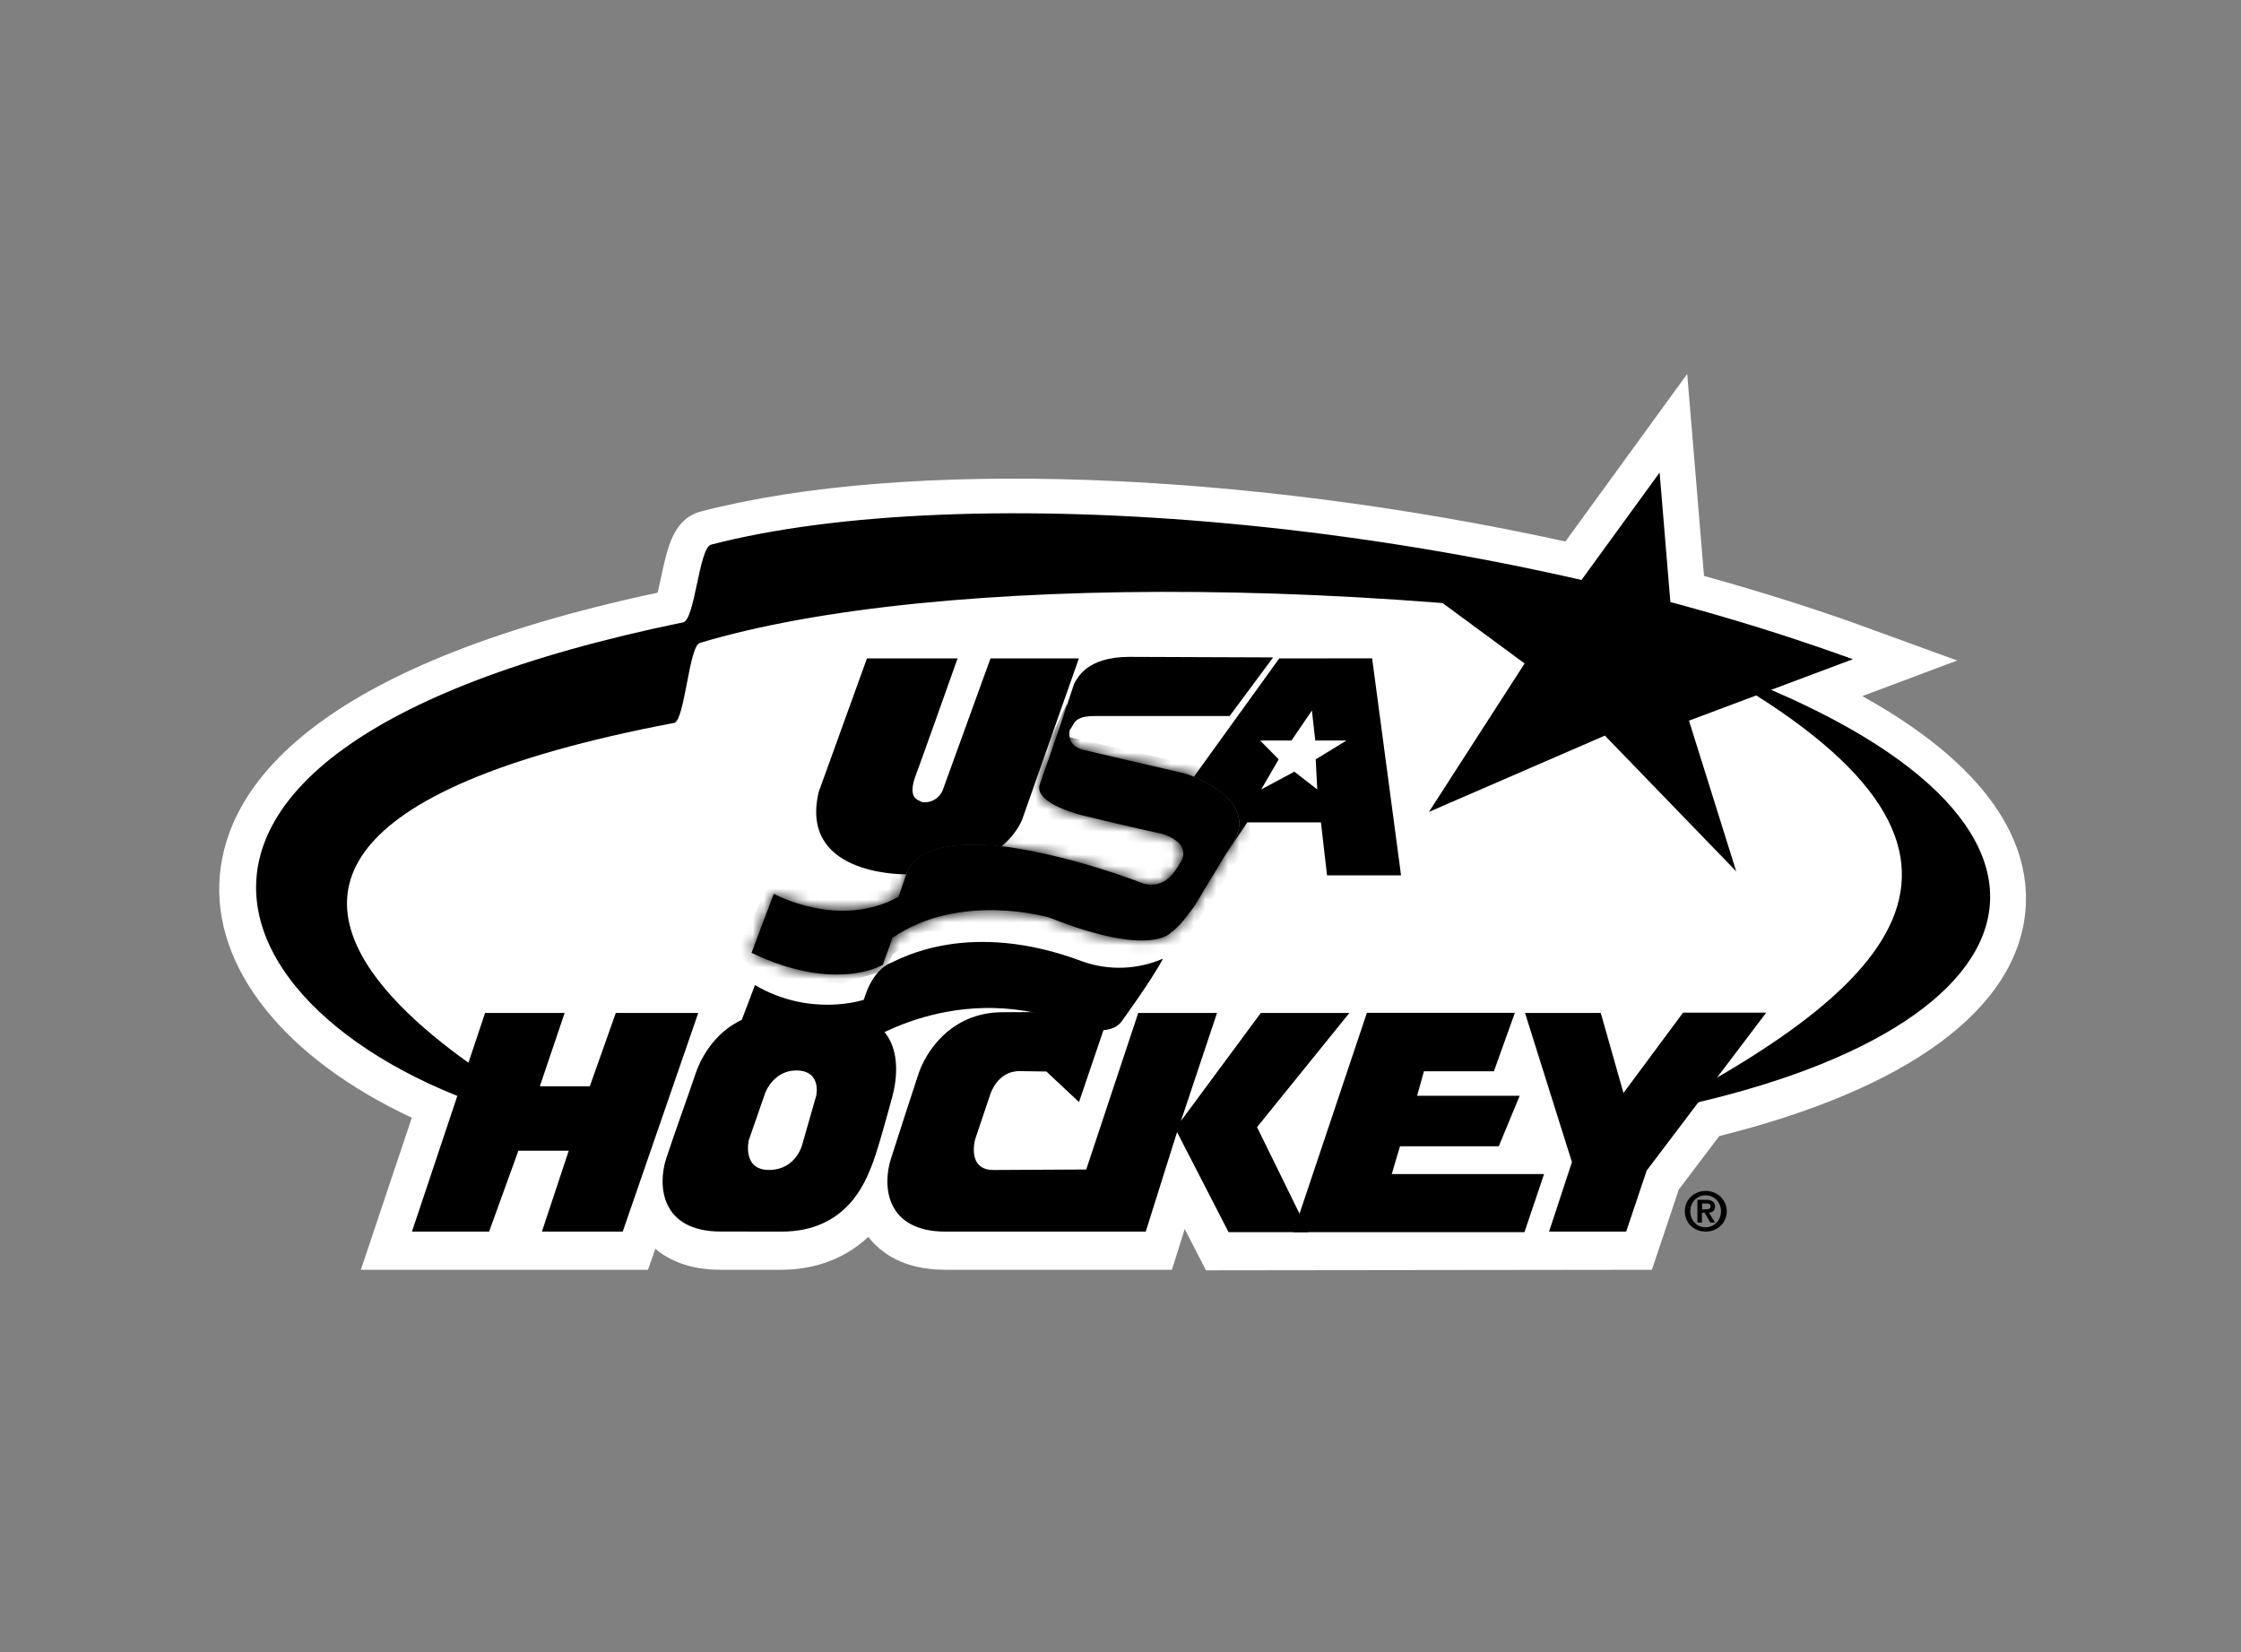
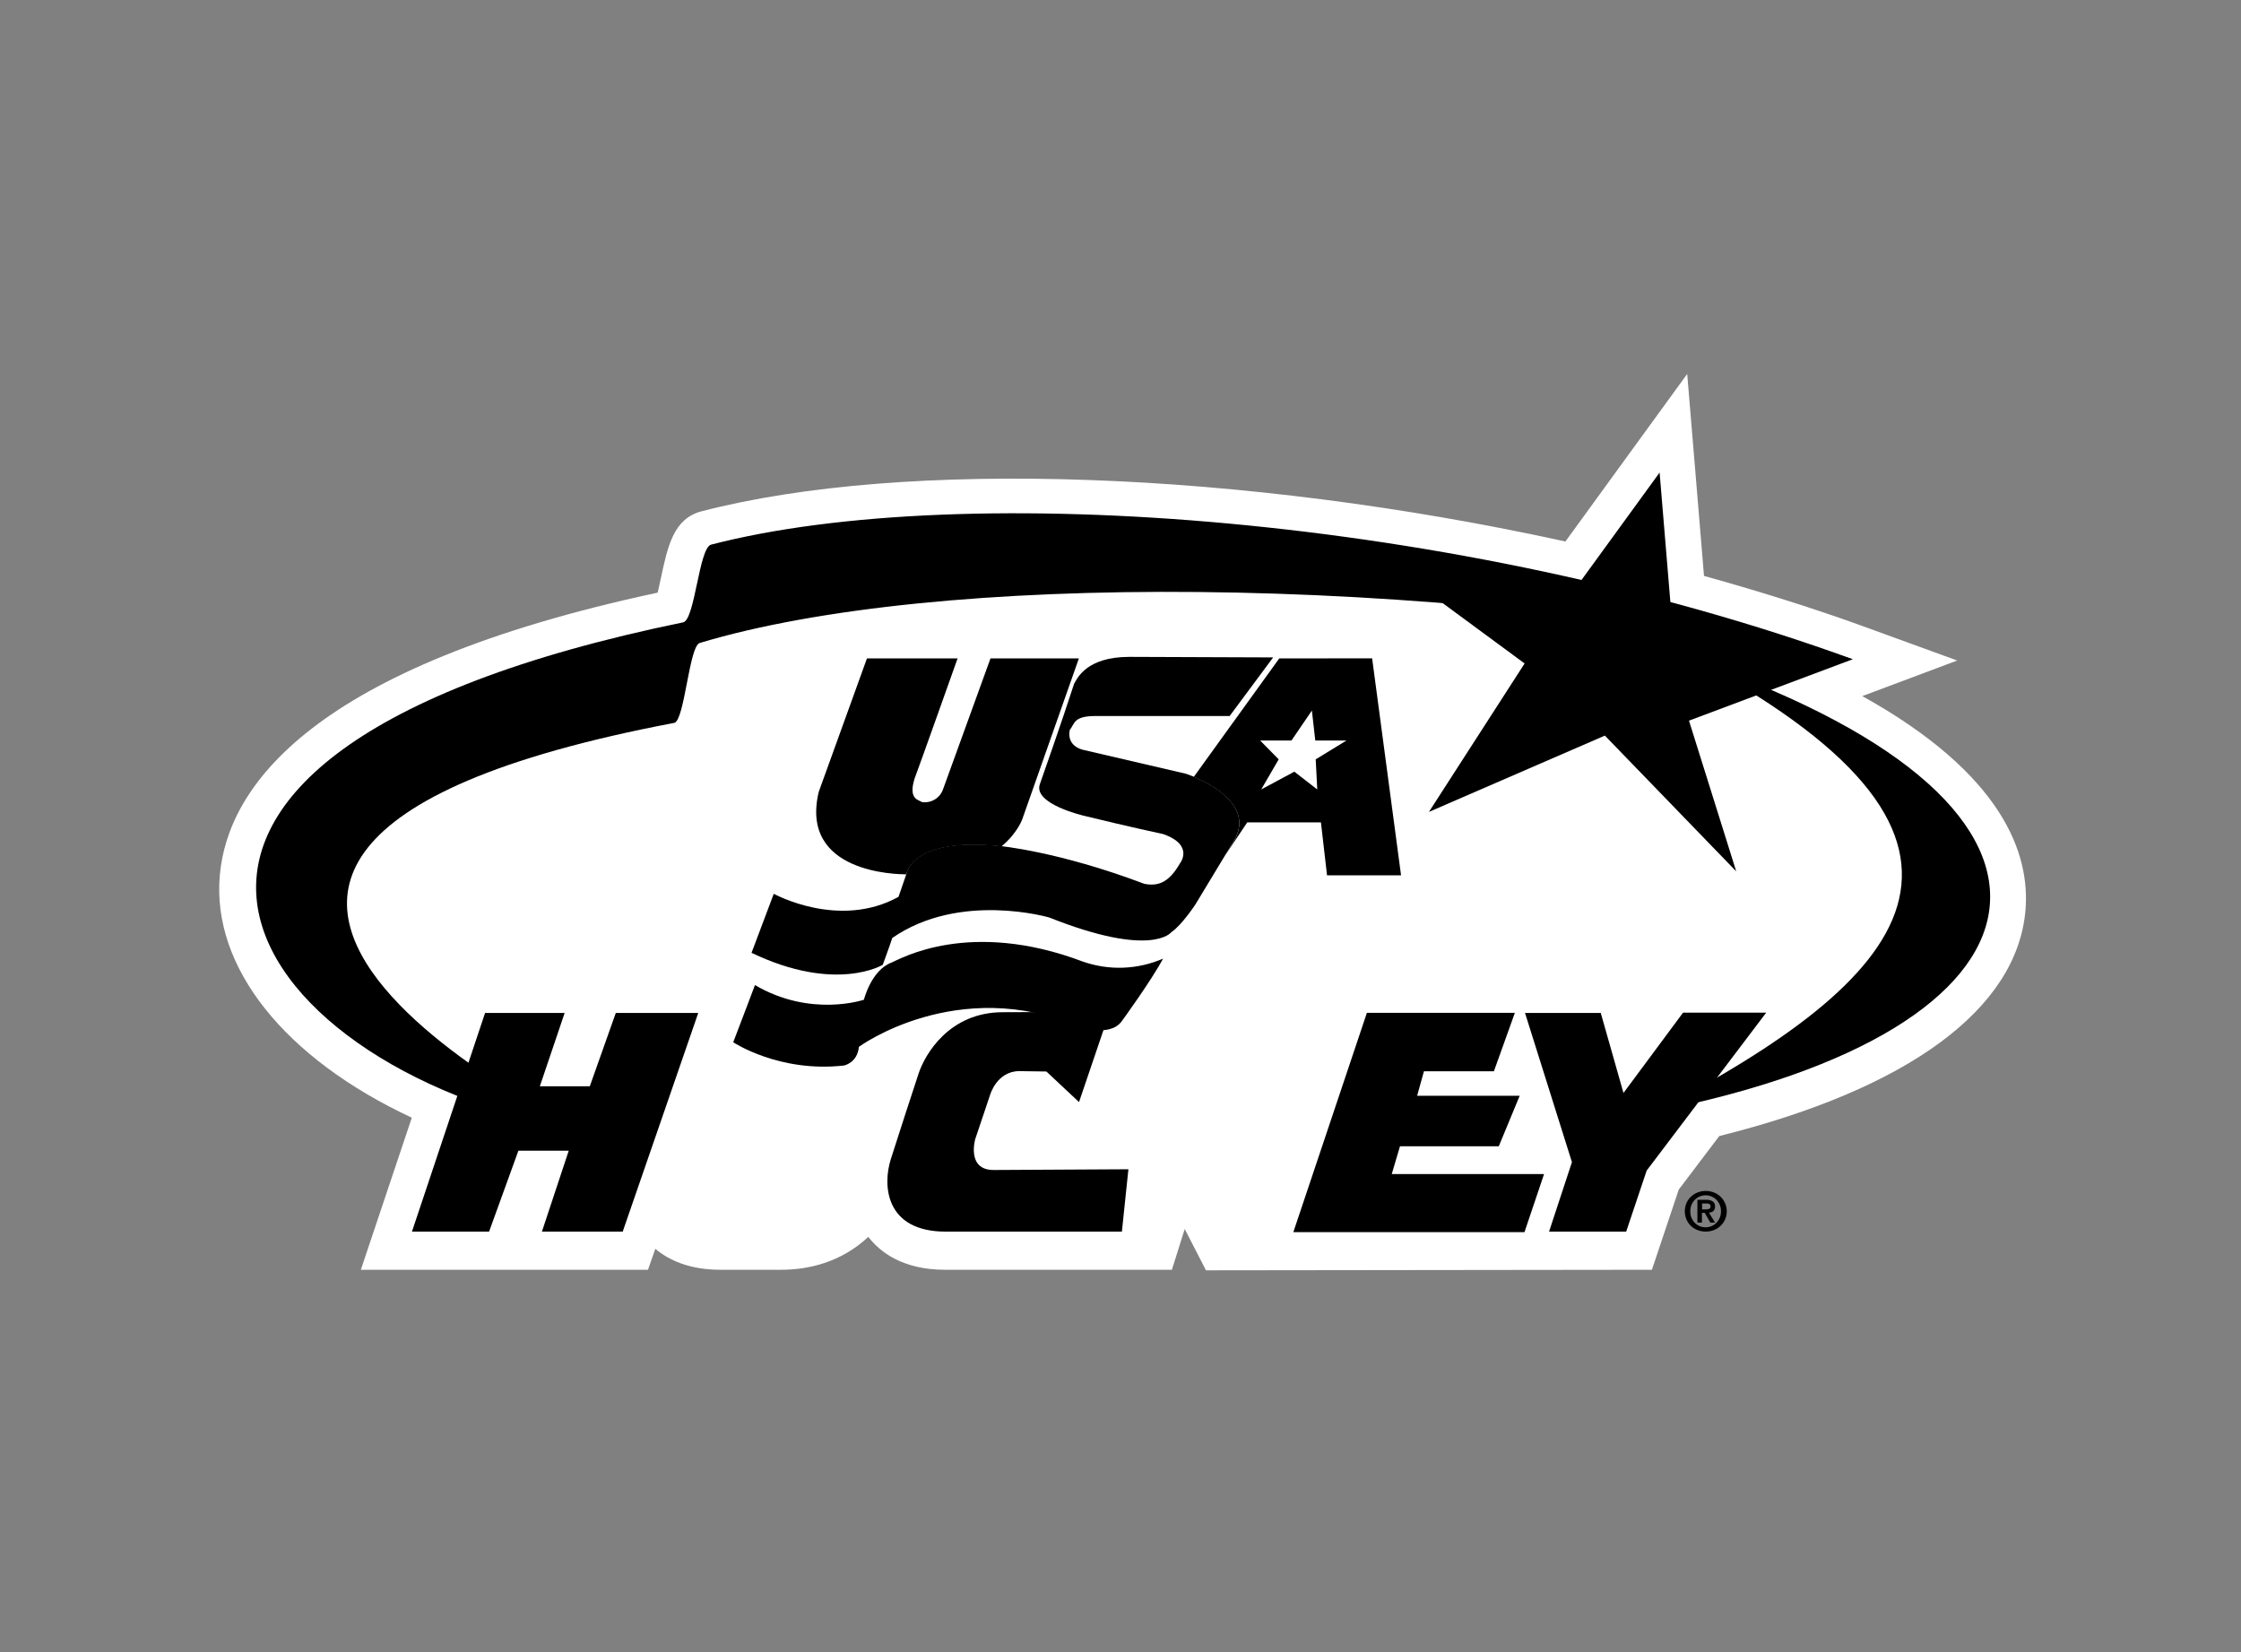
<svg xmlns="http://www.w3.org/2000/svg" width="198" height="146" viewBox="0 0 198 146" fill="none">
  <rect x="0" y="0" width="198" height="146" fill="#808080" stroke="none" />
  <g clip-path="url(#clip0_1842_32283)">
    <path d="M164.543 61.504L164.798 61.409L172.924 58.361L164.759 55.388C160.415 53.807 155.632 52.299 150.555 50.886L149.787 41.641L149.07 33.043L143.997 40.019L138.309 47.845C109.753 41.583 79.985 40.504 61.969 45.181C59.51 45.828 58.992 48.261 58.39 51.089C58.313 51.45 58.211 51.931 58.108 52.364C27.518 58.902 20.119 69.517 19.422 77.326C18.698 85.46 25.139 93.504 36.384 98.757L31.882 112.193H57.252L57.899 110.343C59.092 111.337 60.893 112.193 63.664 112.193H69.018C71.391 112.193 74.284 111.561 76.717 109.288C77.778 110.651 79.778 112.193 83.521 112.193H103.541L104.675 108.593L106.552 112.241L145.951 112.193L148.324 105.109L151.905 100.377C168.594 96.216 178.198 89.16 178.955 80.45C179.386 75.464 176.99 68.421 164.537 61.504" fill="white" />
-     <path d="M150.108 58.484C179.762 74.602 168.48 86.598 146.24 98.216C182.341 91.097 187.497 71.604 150.108 58.484Z" fill="black" />
+     <path d="M150.108 58.484C179.762 74.602 168.48 86.598 146.24 98.216C182.341 91.097 187.497 71.604 150.108 58.484" fill="black" />
    <path d="M163.703 58.247L149.227 63.674L153.401 76.99L141.796 64.995L126.252 71.737L134.705 58.622L122.889 49.921L138.875 52.423L146.632 41.754L147.598 53.374" fill="black" />
    <path d="M62.825 48.125C61.76 48.401 61.413 54.682 60.379 54.984C2.55 66.866 20.922 94.231 50.888 99.852C57.359 102.393 -3.585 75.863 59.592 63.867C60.498 63.565 60.886 57.094 61.825 56.811C82.509 50.582 124.812 50.556 163.689 58.244C128.884 45.579 85.171 42.329 62.815 48.125" fill="black" />
    <path d="M90.339 72.335C90.339 72.335 89.948 73.56 88.484 74.788L88.268 74.766C80.582 73.985 80.11 77.165 80.11 77.165L80.08 77.253C79.286 77.253 70.621 77.158 72.338 69.969L76.598 58.176H84.605C84.605 58.176 81.236 67.667 80.802 68.804C80.235 70.637 81.169 70.67 81.469 70.87C81.868 70.926 82.273 70.839 82.615 70.625C82.956 70.412 83.211 70.084 83.335 69.701L87.513 58.176H95.322" fill="black" />
    <path d="M112.487 58.087L108.643 63.264H96.824C94.846 63.264 94.975 63.911 94.522 64.495C94.522 64.495 94.134 65.79 95.623 66.236L104.779 68.365C104.779 68.365 110.972 70.365 109.167 74.04L105.621 79.91C105.621 79.91 104.4 81.765 103.492 82.362C103.492 82.362 101.807 84.69 92.706 81.068C92.706 81.068 84.8 78.747 78.838 82.874C78.838 82.874 78.45 84.032 77.997 85.246C77.997 85.246 73.868 87.764 66.4 84.189L68.365 78.972C68.365 78.972 74.127 82.155 79.388 79.241L80.109 77.142C80.109 77.142 80.581 73.963 88.267 74.742C88.267 74.742 93.47 75.203 101.102 78.091C102.461 78.363 103.356 77.833 104.253 76.286C104.253 76.286 105.547 74.675 102.773 73.697C102.773 73.697 99.738 73.05 95.802 72.086C95.802 72.086 91.291 71.057 91.867 69.308C91.867 69.308 93.852 63.678 94.902 60.412C95.172 59.95 95.981 58.039 99.779 58.039" fill="black" />
    <path d="M102.761 84.698C101.708 86.676 99.094 90.254 99.094 90.254C98.035 91.667 95.416 90.727 95.416 90.727C84.553 86.136 75.888 92.493 75.888 92.493C75.746 93.934 74.561 94.146 74.561 94.146C68.849 94.793 64.783 92.092 64.783 92.092C65.467 90.315 66.703 87.038 66.703 87.038C71.647 89.939 76.33 88.332 76.33 88.332C76.33 88.332 76.977 85.703 78.787 85.043C79.54 84.732 85.644 81.16 95.705 84.974C98.006 85.77 100.521 85.674 102.755 84.704" fill="black" />
    <path d="M115.91 62.782L114.105 65.431H111.34L112.977 67.094L111.432 69.754L114.359 68.183L116.385 69.754L116.247 67.094L118.963 65.431H116.21M121.232 58.168L123.788 77.342H117.248L116.709 72.664H110.198L108.216 75.623L109.167 74.051C110.591 71.154 107.043 69.305 105.477 68.641L113.026 58.177L121.232 58.168Z" fill="black" />
    <mask id="mask0_1842_32283" style="mask-type:luminance" maskUnits="userSpaceOnUse" x="66" y="58" width="47" height="29">
      <path d="M112.485 58.089L108.641 63.266H96.824C94.846 63.266 94.975 63.913 94.522 64.497C94.522 64.497 94.134 65.792 95.623 66.238L104.779 68.367C104.779 68.367 110.972 70.369 109.167 74.043L105.621 79.912C105.621 79.912 104.4 81.767 103.492 82.365C103.492 82.365 101.807 84.692 92.706 81.07C92.706 81.07 84.8 78.749 78.838 82.876C78.838 82.876 78.45 84.034 77.997 85.249C77.997 85.249 73.868 87.766 66.4 84.192L68.365 78.972C68.365 78.972 74.127 82.155 79.388 79.241L80.107 77.142C80.107 77.142 80.579 73.963 88.265 74.742C88.265 74.742 93.466 75.203 101.099 78.091C102.458 78.363 103.351 77.833 104.251 76.286C104.251 76.286 105.545 74.675 102.769 73.697C102.769 73.697 99.734 73.05 95.799 72.086C95.799 72.086 91.289 71.057 91.865 69.308C91.865 69.308 93.849 63.68 94.9 60.412C95.167 59.952 95.978 58.039 99.775 58.039" fill="white" />
    </mask>
    <g mask="url(#mask0_1842_32283)">
-       <path d="M94.25 62.203L94.5 65.141L113.623 69.453L104.248 83.763L99.123 85.2L91.064 82.575L81.752 82.264L78.876 84.326L78.19 85.763L74.379 86.887L67.379 86.263L65.004 84.201L68.129 77.764L78.503 78.701L80.19 71.951L89.562 72.139" fill="black" />
-     </g>
-     <path d="M119.223 89.5H111.397L104.341 99.043L107.529 89.5H100.568L94.148 108.821H101.23L103.998 100.029L108.547 108.869H115.616L111.064 99.591" fill="black" />
+       </g>
    <path d="M120.769 89.492H133.843L131.992 94.652H125.81L125.208 96.82H134.268L132.424 101.279H123.694L122.967 103.735H136.423L134.693 108.869H114.27" fill="black" />
    <path d="M54.408 89.5L52.111 95.98H47.697L49.889 89.5H42.859L36.398 108.821H43.213L45.803 101.67H50.251L47.881 108.821H55.019L61.693 89.5" fill="black" />
-     <path d="M69.06 108.821C74.858 108.821 76.457 104.347 76.97 103.12C77.484 101.892 78.396 98.527 78.847 96.864C79.582 94.135 79.557 89.508 73.67 89.508C73.67 89.508 70.003 89.441 68.737 89.441C64.013 89.441 62.028 93.15 61.461 94.849C60.893 96.549 59.414 100.645 58.846 102.414C58.113 104.724 58.35 108.816 63.702 108.816M72.115 96.817L70.872 101.159C70.872 101.159 70.322 103.372 67.934 103.372C65.546 103.372 66.155 100.751 66.155 100.751L67.626 96.523C67.626 96.523 68.357 94.582 70.35 94.582C72.632 94.59 72.115 96.821 72.115 96.821V96.817Z" fill="black" />
    <path d="M87.785 103.377C85.371 103.377 86.165 100.648 86.165 100.648L87.477 96.744C87.477 96.744 88.07 94.641 90.065 94.641L92.453 94.675L95.335 97.376L98.046 89.394C98.046 89.394 91.144 89.436 88.6 89.436C83.876 89.436 81.732 93.141 81.165 94.843C80.597 96.545 79.271 100.648 78.706 102.421C77.972 104.729 78.21 108.823 83.561 108.823H99.123L99.699 103.312" fill="black" />
    <path d="M141.432 89.5L143.44 96.571L148.701 89.477H156.048L145.489 103.429L143.679 108.821H136.865L138.886 102.682L134.74 89.5" fill="black" />
    <path d="M149.014 106.281C149.109 106.067 149.247 105.874 149.42 105.716C149.591 105.559 149.791 105.436 150.008 105.354C150.459 105.184 150.956 105.184 151.406 105.354C151.624 105.436 151.823 105.559 151.995 105.716C152.167 105.875 152.305 106.067 152.401 106.281C152.504 106.504 152.561 106.745 152.566 106.991C152.572 107.236 152.526 107.48 152.432 107.707C152.339 107.934 152.199 108.139 152.022 108.309C151.845 108.479 151.635 108.61 151.404 108.695C150.953 108.863 150.457 108.863 150.006 108.695C149.788 108.614 149.588 108.492 149.417 108.335C149.245 108.175 149.108 107.982 149.012 107.767C148.911 107.533 148.859 107.28 148.859 107.024C148.859 106.769 148.911 106.516 149.012 106.281M149.445 107.59C149.512 107.757 149.611 107.909 149.734 108.039C149.857 108.166 150.004 108.266 150.166 108.335C150.335 108.405 150.516 108.441 150.699 108.44C150.879 108.441 151.058 108.405 151.225 108.335C151.387 108.266 151.534 108.165 151.656 108.039C151.781 107.909 151.88 107.757 151.948 107.59C152.021 107.41 152.058 107.218 152.055 107.023C152.058 106.829 152.021 106.637 151.948 106.458C151.879 106.293 151.781 106.142 151.656 106.014C151.531 105.887 151.382 105.786 151.217 105.717C151.053 105.648 150.876 105.612 150.698 105.612C150.519 105.612 150.342 105.648 150.178 105.717C150.013 105.786 149.864 105.887 149.739 106.014C149.615 106.142 149.517 106.293 149.45 106.458C149.378 106.638 149.342 106.83 149.344 107.023C149.341 107.217 149.375 107.41 149.445 107.59ZM150.74 106.011C150.944 105.999 151.147 106.047 151.324 106.147C151.395 106.2 151.452 106.27 151.488 106.351C151.524 106.432 151.538 106.521 151.529 106.609C151.531 106.69 151.517 106.771 151.488 106.846C151.464 106.908 151.426 106.962 151.376 107.006C151.326 107.048 151.269 107.081 151.208 107.103C151.138 107.126 151.065 107.141 150.992 107.146L151.531 108.026H151.113L150.621 107.163H150.371V108.026H149.972V106.011H150.74ZM150.74 106.853C150.837 106.856 150.934 106.84 151.024 106.805C151.098 106.773 151.134 106.695 151.134 106.574C151.136 106.528 151.122 106.483 151.096 106.445C151.069 106.412 151.035 106.386 150.996 106.37C150.954 106.352 150.909 106.34 150.863 106.335C150.815 106.332 150.768 106.332 150.72 106.335H150.384V106.864L150.74 106.853Z" fill="black" />
  </g>
  <defs>
    <clipPath id="clip0_1842_32283">
      <rect width="159.632" height="79.191" fill="white" transform="translate(19.369 33.051)" />
    </clipPath>
  </defs>
</svg>